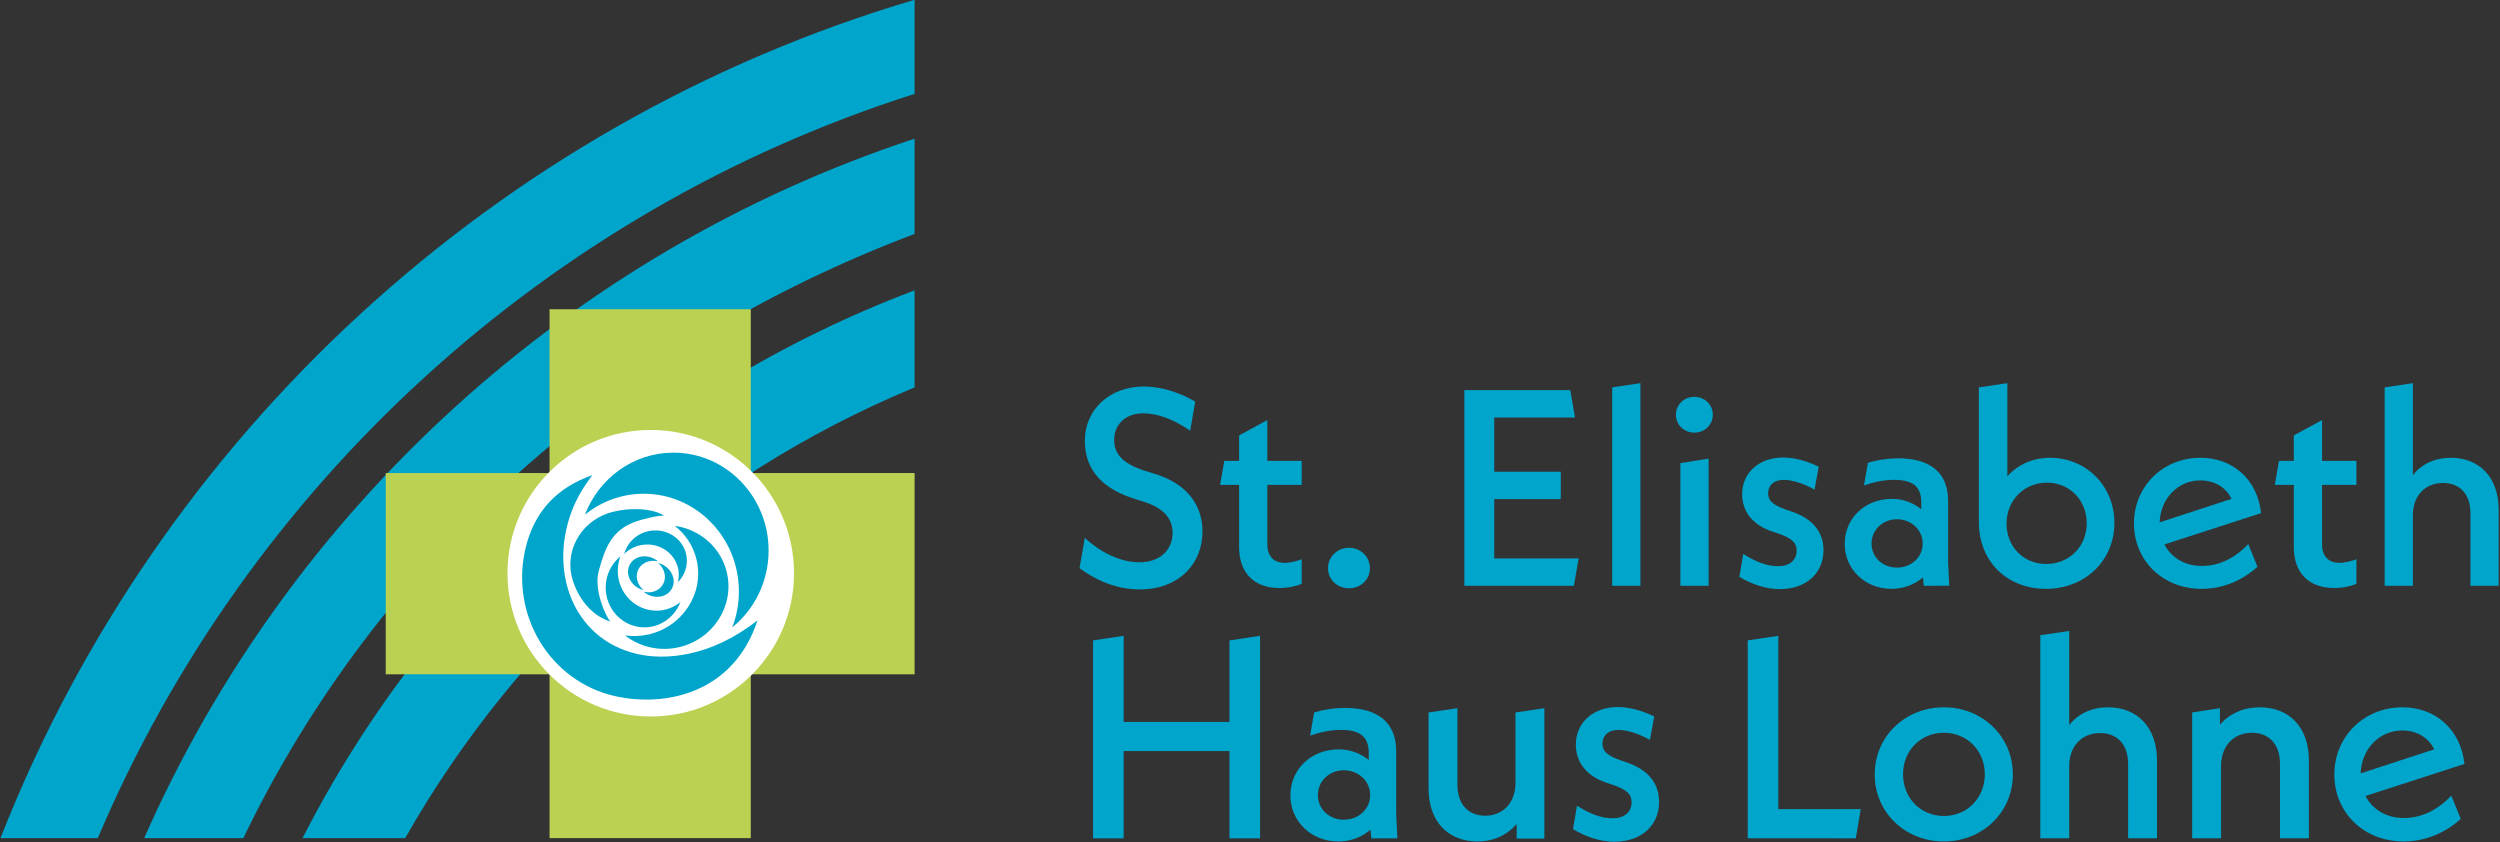
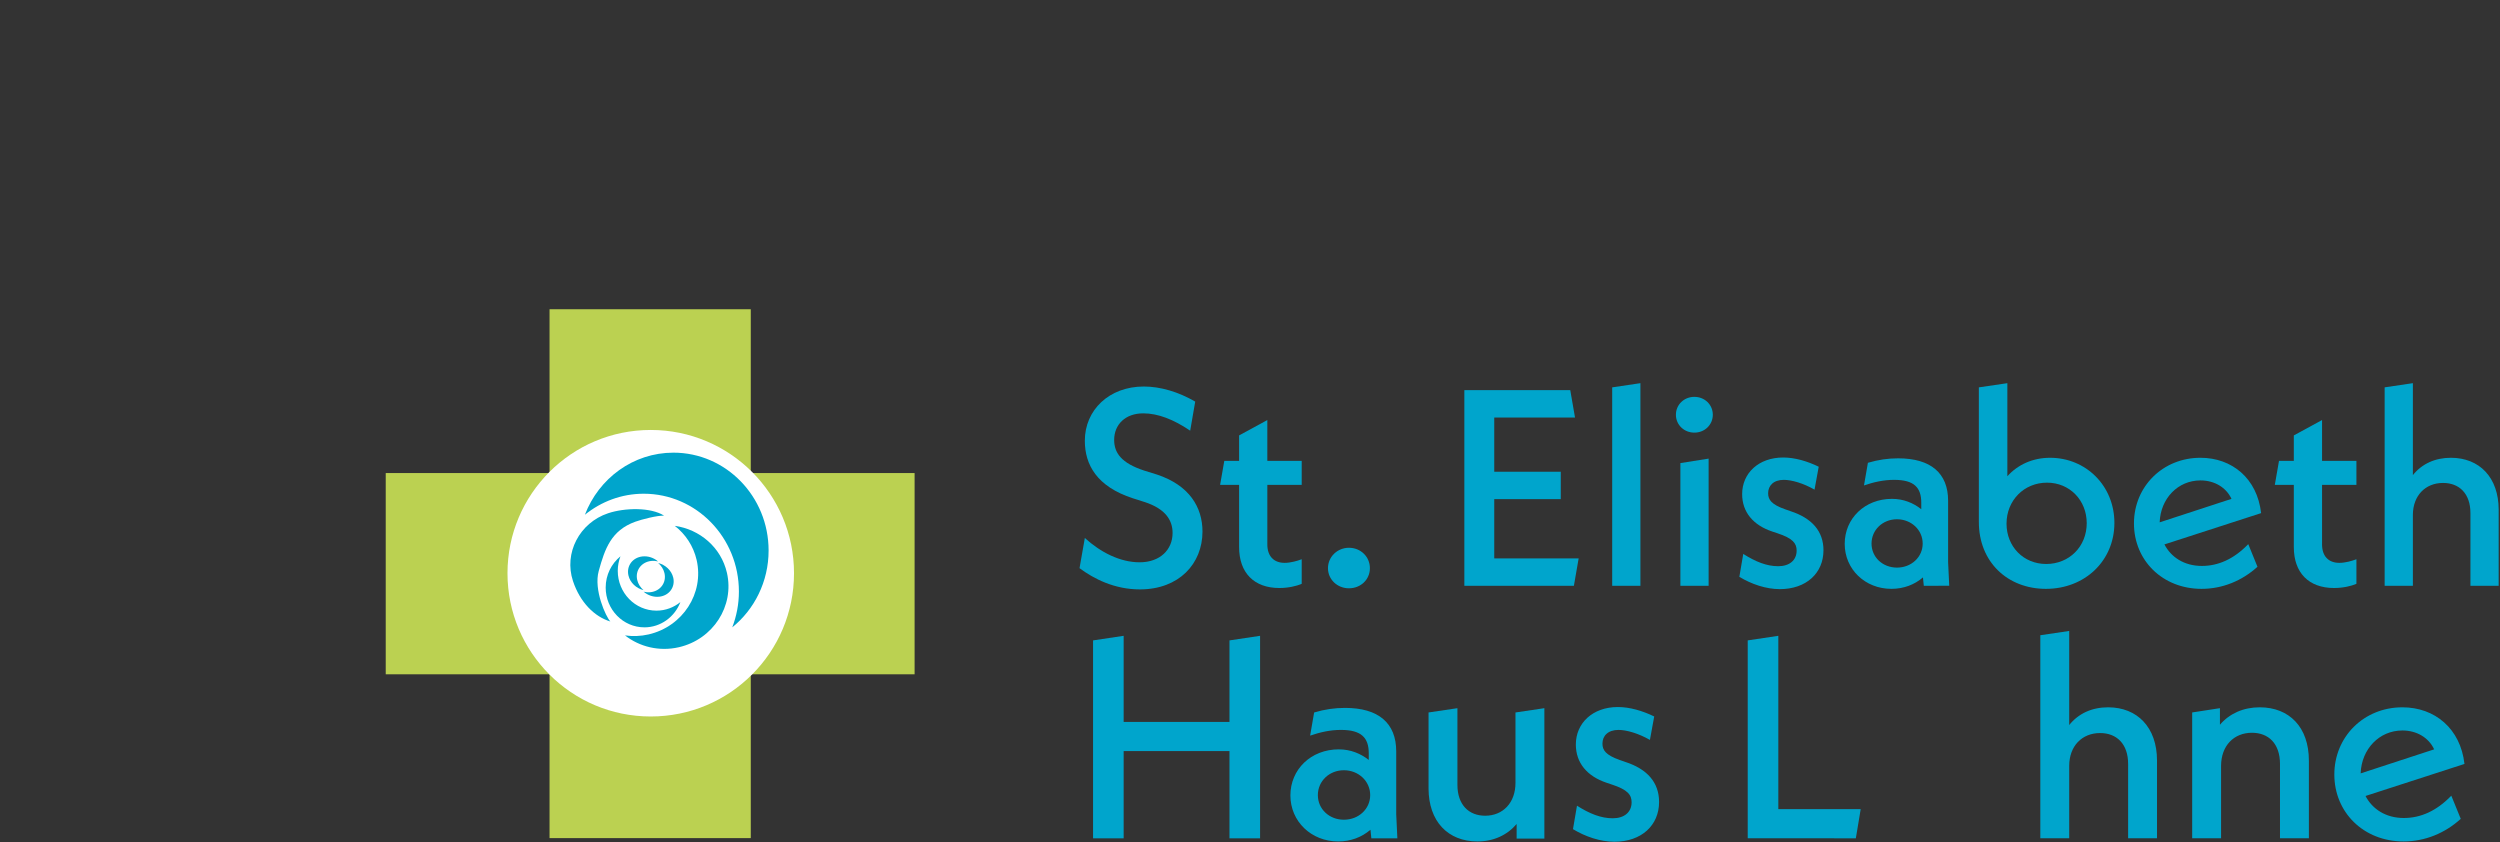
<svg xmlns="http://www.w3.org/2000/svg" xmlns:ns1="http://www.inkscape.org/namespaces/inkscape" xmlns:ns2="http://sodipodi.sourceforge.net/DTD/sodipodi-0.dtd" xmlns:xlink="http://www.w3.org/1999/xlink" ns1:export-ydpi="96" ns1:export-xdpi="96" ns1:export-filename="G:\files\sozialstation+elisabethhaus\logo_eh\logo.png" ns1:version="1.0 (4035a4fb49, 2020-05-01)" height="128" width="380" ns2:docname="logo.svg" xml:space="preserve" viewBox="0 0 380 128" y="0px" x="0px" id="Ebene_1" version="1.1">
  <rect x="0" y="0" width="380" height="128" fill="#333333" stroke="none" />
  <defs id="defs87" />
  <ns2:namedview ns1:current-layer="Ebene_1" ns1:window-maximized="1" ns1:window-y="-6" ns1:window-x="-6" ns1:cy="297.638" ns1:cx="420.94501" ns1:zoom="1.3452394" showgrid="false" id="namedview85" ns1:window-height="1018" ns1:window-width="1920" ns1:pageshadow="2" ns1:pageopacity="0" guidetolerance="10" gridtolerance="10" objecttolerance="10" borderopacity="1" bordercolor="#666666" pagecolor="#ffffff" />
  <style id="style2" type="text/css">
	.st0{clip-path:url(#SVGID_2_);fill:#00A5CC;}
	.st1{fill:#BBD151;}
	.st2{fill:#00A5CC;}
	.st3{fill:#FFFFFF;}
</style>
  <g transform="matrix(0.944,0,0,0.944,-160.48,-178.65)" id="g955">
    <g id="g16">
      <defs id="defs5">
-         <rect y="0" x="0" id="SVGID_1_" width="841.89" height="595.276" />
-       </defs>
+         </defs>
      <clipPath id="SVGID_2_">
        <use height="100%" width="100%" y="0" x="0" xlink:href="#SVGID_1_" style="overflow:visible" id="use7" />
      </clipPath>
      <path class="st0" d="m 317.265,189.213 c -67.338,19.887 -121.752,70.2 -147.186,134.984 h 15.669 c 24.087,-56.786 72.205,-100.993 131.517,-119.829 z" clip-path="url(#SVGID_2_)" id="path10" />
      <path class="st0" d="m 317.265,211.577 c -55.516,18.29 -100.668,59.606 -124.05,112.62 h 15.964 c 21.711,-45.043 60.442,-79.309 108.086,-97.282 z" clip-path="url(#SVGID_2_)" id="path12" />
      <path class="st0" d="m 317.265,236.001 c -42.769,16.114 -77.953,47.834 -98.549,88.197 h 16.526 c 18.416,-32.43 47.302,-58.158 82.023,-72.575 z" clip-path="url(#SVGID_2_)" id="path14" />
    </g>
    <polygon class="st1" points="232.109,265.418 232.109,297.821 258.485,297.821 258.485,324.197 290.888,324.197 290.888,297.821 317.265,297.821 317.265,265.418 290.888,265.418 290.888,239.041 258.485,239.041 258.485,265.418 " id="polygon18" />
    <g id="g44">
      <path class="st2" d="m 343.822,280.733 0.855,-4.86 c 2.52,2.295 5.67,3.915 8.819,3.915 3.285,0 5.31,-2.025 5.31,-4.725 0,-2.07 -1.17,-3.87 -4.41,-4.95 l -1.98,-0.63 c -5.805,-1.89 -7.74,-5.4 -7.74,-9.27 0,-4.95 3.915,-8.729 9.495,-8.729 2.655,0 5.58,0.855 8.28,2.43 l -0.81,4.68 c -2.655,-1.8 -5.175,-2.79 -7.56,-2.79 -2.88,0 -4.68,1.8 -4.68,4.274 0,2.07 1.125,3.735 4.86,4.95 l 2.025,0.63 c 5.175,1.71 7.335,5.22 7.335,9.18 0,5.175 -3.78,9.314 -10.08,9.314 -4.095,0 -7.425,-1.71 -9.72,-3.42 z" id="path20" />
      <path class="st2" d="m 374.062,267.323 v 9.584 c 0,1.89 1.035,2.97 2.79,2.97 0.945,0 2.07,-0.315 2.745,-0.585 v 3.96 c -0.81,0.36 -2.16,0.675 -3.6,0.675 -4.095,0 -6.479,-2.475 -6.479,-6.57 v -10.034 h -3.06 l 0.675,-3.87 h 2.385 v -4.095 l 4.544,-2.475 v 6.57 h 5.535 v 3.87 z" id="path22" />
      <path class="st2" d="m 383.826,280.733 c 0,-1.845 1.53,-3.285 3.375,-3.285 1.89,0 3.375,1.44 3.375,3.285 0,1.845 -1.485,3.24 -3.375,3.24 -1.845,0 -3.375,-1.395 -3.375,-3.24 z" id="path24" />
      <path class="st2" d="m 424.19,279.158 -0.766,4.41 h -17.639 v -31.499 h 17.054 l 0.766,4.41 h -13.005 v 8.729 h 10.71 v 4.41 h -10.71 v 9.54 z" id="path26" />
      <path class="st2" d="m 429.591,251.619 4.545,-0.675 v 32.624 h -4.545 z" id="path28" />
      <path class="st2" d="m 439.85,256.028 c 0,-1.62 1.306,-2.88 2.971,-2.88 1.664,0 2.97,1.26 2.97,2.88 0,1.62 -1.306,2.88 -2.97,2.88 -1.665,0 -2.971,-1.26 -2.971,-2.88 z m 0.721,7.785 4.545,-0.72 v 20.474 h -4.545 z" id="path30" />
      <path class="st2" d="m 450.064,282.128 0.63,-3.69 c 1.98,1.26 3.78,1.98 5.625,1.98 1.8,0 2.97,-0.945 2.97,-2.52 0,-1.17 -0.63,-1.98 -3.104,-2.79 l -0.811,-0.27 c -3.104,-1.035 -4.859,-3.15 -4.859,-6.03 0,-3.375 2.654,-5.895 6.614,-5.895 1.846,0 3.87,0.585 5.715,1.485 l -0.675,3.69 c -1.8,-1.035 -3.689,-1.575 -4.95,-1.575 -1.664,0 -2.52,0.945 -2.52,2.16 0,1.035 0.54,1.8 2.7,2.565 l 0.899,0.315 c 3.465,1.125 5.311,3.24 5.311,6.3 0,3.69 -2.79,6.255 -7.021,6.255 -2.25,0 -4.59,-0.81 -6.524,-1.98 z" id="path32" />
      <path class="st2" d="m 479.764,283.567 -0.135,-1.35 c -1.351,1.17 -3.105,1.845 -5.085,1.845 -4.23,0 -7.515,-3.15 -7.515,-7.245 0,-4.095 3.239,-7.245 7.604,-7.245 1.89,0 3.465,0.675 4.725,1.665 v -1.035 c 0,-2.43 -1.125,-3.69 -4.364,-3.69 -1.71,0 -3.285,0.36 -4.86,0.9 l 0.63,-3.645 c 1.665,-0.495 3.24,-0.72 4.86,-0.72 5.265,0 8.055,2.385 8.055,6.84 v 9.899 l 0.18,3.78 z m -0.18,-6.795 c 0,-2.205 -1.846,-3.915 -4.141,-3.915 -2.295,0 -4.095,1.71 -4.095,3.915 0,2.205 1.8,3.87 4.095,3.87 2.34,0 4.141,-1.71 4.141,-3.87 z" id="path34" />
      <path class="st2" d="m 510.453,273.443 c 0,6.12 -4.77,10.62 -11.024,10.62 -6.165,0 -10.8,-4.32 -10.8,-10.755 v -21.689 l 4.59,-0.675 v 14.984 c 1.665,-1.845 4.05,-2.97 6.885,-2.97 5.76,0 10.35,4.5 10.35,10.485 z m -4.455,0.045 c 0,-3.69 -2.745,-6.525 -6.39,-6.525 -3.689,0 -6.524,2.835 -6.524,6.615 0,3.645 2.699,6.48 6.39,6.48 3.689,0 6.524,-2.79 6.524,-6.57 z" id="path36" />
      <path class="st2" d="m 532.008,276.863 1.484,3.645 c -2.475,2.25 -5.625,3.555 -8.999,3.555 -6.3,0 -10.89,-4.59 -10.89,-10.53 0,-5.939 4.635,-10.575 10.709,-10.575 5.085,0 9.135,3.33 9.765,8.91 l -15.569,5.04 c 1.08,2.07 3.195,3.465 6.03,3.465 2.609,0 5.13,-1.08 7.47,-3.51 z m -14.265,-3.51 11.564,-3.78 c -0.855,-1.845 -2.745,-2.97 -4.995,-2.97 -3.645,0 -6.435,2.925 -6.569,6.75 z" id="path38" />
      <path class="st2" d="m 543.889,267.323 v 9.584 c 0,1.89 1.034,2.97 2.79,2.97 0.944,0 2.069,-0.315 2.744,-0.585 v 3.96 c -0.81,0.36 -2.159,0.675 -3.6,0.675 -4.095,0 -6.479,-2.475 -6.479,-6.57 v -10.034 h -3.061 l 0.676,-3.87 h 2.385 v -4.095 l 4.545,-2.475 v 6.57 h 5.534 v 3.87 z" id="path40" />
      <path class="st2" d="m 572.327,271.328 v 12.24 h -4.545 v -11.7 c 0,-3.15 -1.8,-4.859 -4.409,-4.859 -2.835,0 -4.86,2.025 -4.86,5.174 v 11.385 h -4.545 v -31.949 l 4.545,-0.675 v 14.804 c 1.44,-1.8 3.555,-2.79 6.12,-2.79 4.59,0 7.694,3.15 7.694,8.37 z" id="path42" />
    </g>
    <g id="g64">
      <circle class="st3" cx="274.782" cy="281.547" r="23.068" id="circle46" />
      <path class="st2" d="m 278.432,262.134 c -6.485,0 -12.017,4.148 -14.255,9.999 2.609,-2.115 5.894,-3.387 9.473,-3.387 8.464,0 15.326,7.055 15.326,15.758 0,2.035 -0.388,3.973 -1.071,5.759 3.559,-2.886 5.852,-7.349 5.852,-12.371 0,-8.703 -6.862,-15.758 -15.326,-15.758 z" id="path48" />
-       <path class="st2" d="m 268.961,301.318 c 7.962,1.831 19.138,-0.31 23.012,-12.19 -7.619,6.005 -14.975,6.434 -19.37,5.424 -10.392,-2.39 -14.473,-13.548 -10.273,-23.675 0.991,-2.388 2.461,-4.316 3.041,-5.121 -5.553,1.937 -9.361,5.724 -10.779,11.89 -2.457,10.685 3.976,21.284 14.368,23.674 z" id="path50" />
+       <path class="st2" d="m 268.961,301.318 z" id="path50" />
      <path class="st2" d="m 287.048,281.477 c -0.944,-4.101 -4.372,-6.996 -8.397,-7.56 1.717,1.342 2.999,3.234 3.52,5.498 1.232,5.353 -2.232,10.719 -7.735,11.985 -1.287,0.296 -2.569,0.333 -3.798,0.161 2.343,1.831 5.499,2.632 8.675,1.901 5.504,-1.266 8.967,-6.632 7.735,-11.985 z" id="path52" />
      <path class="st2" d="m 262.26,282.809 c 1.145,3.443 3.462,5.736 6.017,6.512 -0.721,-0.76 -2.712,-5.101 -1.872,-8.135 0.993,-3.59 2.002,-6.521 5.87,-7.927 1.07,-0.389 3.585,-1.031 4.654,-0.983 -2.161,-1.38 -6.343,-1.275 -9.009,-0.388 -4.621,1.537 -7.155,6.426 -5.66,10.921 z" id="path54" />
      <path class="st2" d="m 273.758,290.262 c 2.637,0 4.886,-1.687 5.796,-4.066 -1.061,0.86 -2.397,1.377 -3.852,1.377 -3.442,0 -6.232,-2.869 -6.232,-6.408 0,-0.827 0.158,-1.616 0.435,-2.342 -1.447,1.173 -2.38,2.988 -2.38,5.03 0,3.539 2.79,6.408 6.232,6.408 z" id="path56" />
-       <path class="st2" d="m 274.814,274.703 c -2.149,0.293 -3.808,1.829 -4.302,3.744 0.775,-0.774 1.81,-1.316 2.997,-1.478 2.805,-0.382 5.378,1.495 5.745,4.193 0.086,0.631 0.039,1.249 -0.112,1.834 1.058,-1.055 1.629,-2.543 1.417,-4.1 -0.368,-2.698 -2.94,-4.576 -5.745,-4.193 z" id="path58" />
      <path class="st2" d="m 278.403,282.26 c -0.27,-1.165 -1.262,-2.075 -2.428,-2.359 0.497,0.426 0.867,0.99 1.016,1.633 0.353,1.52 -0.656,2.894 -2.253,3.068 -0.373,0.041 -0.745,0.01 -1.101,-0.077 0.678,0.581 1.592,0.903 2.514,0.803 1.597,-0.175 2.605,-1.548 2.253,-3.068 z" id="path60" />
      <path class="st2" d="m 271.192,281.911 c 0.27,1.165 1.262,2.075 2.428,2.359 -0.497,-0.426 -0.867,-0.99 -1.016,-1.633 -0.353,-1.52 0.656,-2.894 2.253,-3.068 0.373,-0.041 0.745,-0.01 1.101,0.077 -0.678,-0.581 -1.592,-0.903 -2.514,-0.803 -1.597,0.175 -2.605,1.548 -2.253,3.068 z" id="path62" />
    </g>
    <path class="st2" d="m 372.894,291.625 v 32.604 h -4.928 v -14.046 h -17.039 v 14.046 h -4.928 v -31.867 l 4.928,-0.737 v 13.861 h 17.039 v -13.124 z" id="path66" />
    <path class="st2" d="m 390.809,324.229 -0.139,-1.382 c -1.381,1.197 -3.178,1.889 -5.203,1.889 -4.329,0 -7.691,-3.224 -7.691,-7.414 0,-4.191 3.316,-7.415 7.783,-7.415 1.934,0 3.546,0.691 4.835,1.704 v -1.059 c 0,-2.487 -1.151,-3.776 -4.467,-3.776 -1.75,0 -3.361,0.368 -4.974,0.921 l 0.645,-3.73 c 1.704,-0.506 3.316,-0.736 4.974,-0.736 5.389,0 8.243,2.44 8.243,6.999 v 10.132 l 0.185,3.868 z m -0.185,-6.954 c 0,-2.256 -1.888,-4.006 -4.236,-4.006 -2.349,0 -4.191,1.75 -4.191,4.006 0,2.257 1.843,3.961 4.191,3.961 2.395,0 4.236,-1.75 4.236,-3.961 z" id="path68" />
    <path class="st2" d="m 418.67,303.276 v 20.999 h -4.467 v -2.349 c -1.52,1.796 -3.73,2.81 -6.31,2.81 -4.743,0 -7.874,-3.224 -7.874,-8.565 v -12.204 l 4.65,-0.69 v 12.342 c 0,3.224 1.843,4.974 4.467,4.974 2.855,0 4.882,-2.072 4.882,-5.296 v -11.329 z" id="path70" />
    <path class="st2" d="m 423.276,322.755 0.645,-3.776 c 2.026,1.29 3.868,2.026 5.757,2.026 1.842,0 3.039,-0.967 3.039,-2.579 0,-1.197 -0.645,-2.026 -3.178,-2.854 l -0.828,-0.276 c -3.178,-1.06 -4.974,-3.224 -4.974,-6.171 0,-3.454 2.717,-6.033 6.77,-6.033 1.888,0 3.96,0.599 5.848,1.52 l -0.69,3.776 c -1.842,-1.059 -3.776,-1.611 -5.065,-1.611 -1.704,0 -2.579,0.967 -2.579,2.21 0,1.06 0.553,1.843 2.764,2.625 l 0.921,0.322 c 3.546,1.151 5.434,3.316 5.434,6.447 0,3.776 -2.855,6.401 -7.184,6.401 -2.303,0 -4.697,-0.829 -6.678,-2.026 z" id="path72" />
    <path class="st2" d="m 469.604,319.531 -0.783,4.697 H 451.413 v -31.867 l 4.928,-0.737 v 27.907 z" id="path74" />
-     <path class="st2" d="m 471.861,313.959 c 0,-6.125 4.882,-10.822 11.145,-10.822 6.217,0 11.099,4.697 11.099,10.822 0,6.079 -4.882,10.776 -11.099,10.776 -6.263,0 -11.145,-4.697 -11.145,-10.776 z m 17.73,-0.046 c 0,-3.776 -2.855,-6.678 -6.586,-6.678 -3.776,0 -6.585,2.901 -6.585,6.678 0,3.822 2.809,6.724 6.585,6.724 3.73,0 6.586,-2.901 6.586,-6.724 z" id="path76" />
    <path class="st2" d="m 517.315,311.703 v 12.525 h -4.651 V 312.255 c 0,-3.224 -1.843,-4.974 -4.514,-4.974 -2.9,0 -4.973,2.073 -4.973,5.296 v 11.651 h -4.651 v -32.696 l 4.651,-0.691 v 15.151 c 1.474,-1.842 3.638,-2.855 6.263,-2.855 4.697,0 7.875,3.224 7.875,8.566 z" id="path78" />
    <path class="st2" d="m 541.769,311.703 v 12.525 h -4.651 V 312.255 c 0,-3.27 -1.842,-5.02 -4.514,-5.02 -2.9,0 -4.973,2.072 -4.973,5.342 v 11.651 h -4.651 v -20.263 l 4.467,-0.69 v 2.671 c 1.52,-1.796 3.776,-2.81 6.401,-2.81 4.789,0 7.921,3.224 7.921,8.566 z" id="path80" />
    <path class="st2" d="m 564.702,317.367 1.521,3.729 c -2.533,2.303 -5.757,3.639 -9.211,3.639 -6.447,0 -11.145,-4.697 -11.145,-10.776 0,-6.078 4.744,-10.822 10.961,-10.822 5.203,0 9.348,3.408 9.993,9.118 l -15.935,5.158 c 1.105,2.118 3.271,3.546 6.171,3.546 2.671,0 5.25,-1.105 7.645,-3.592 z m -14.598,-3.592 11.835,-3.869 c -0.875,-1.888 -2.81,-3.039 -5.111,-3.039 -3.73,0 -6.586,2.993 -6.724,6.908 z" id="path82" />
  </g>
</svg>